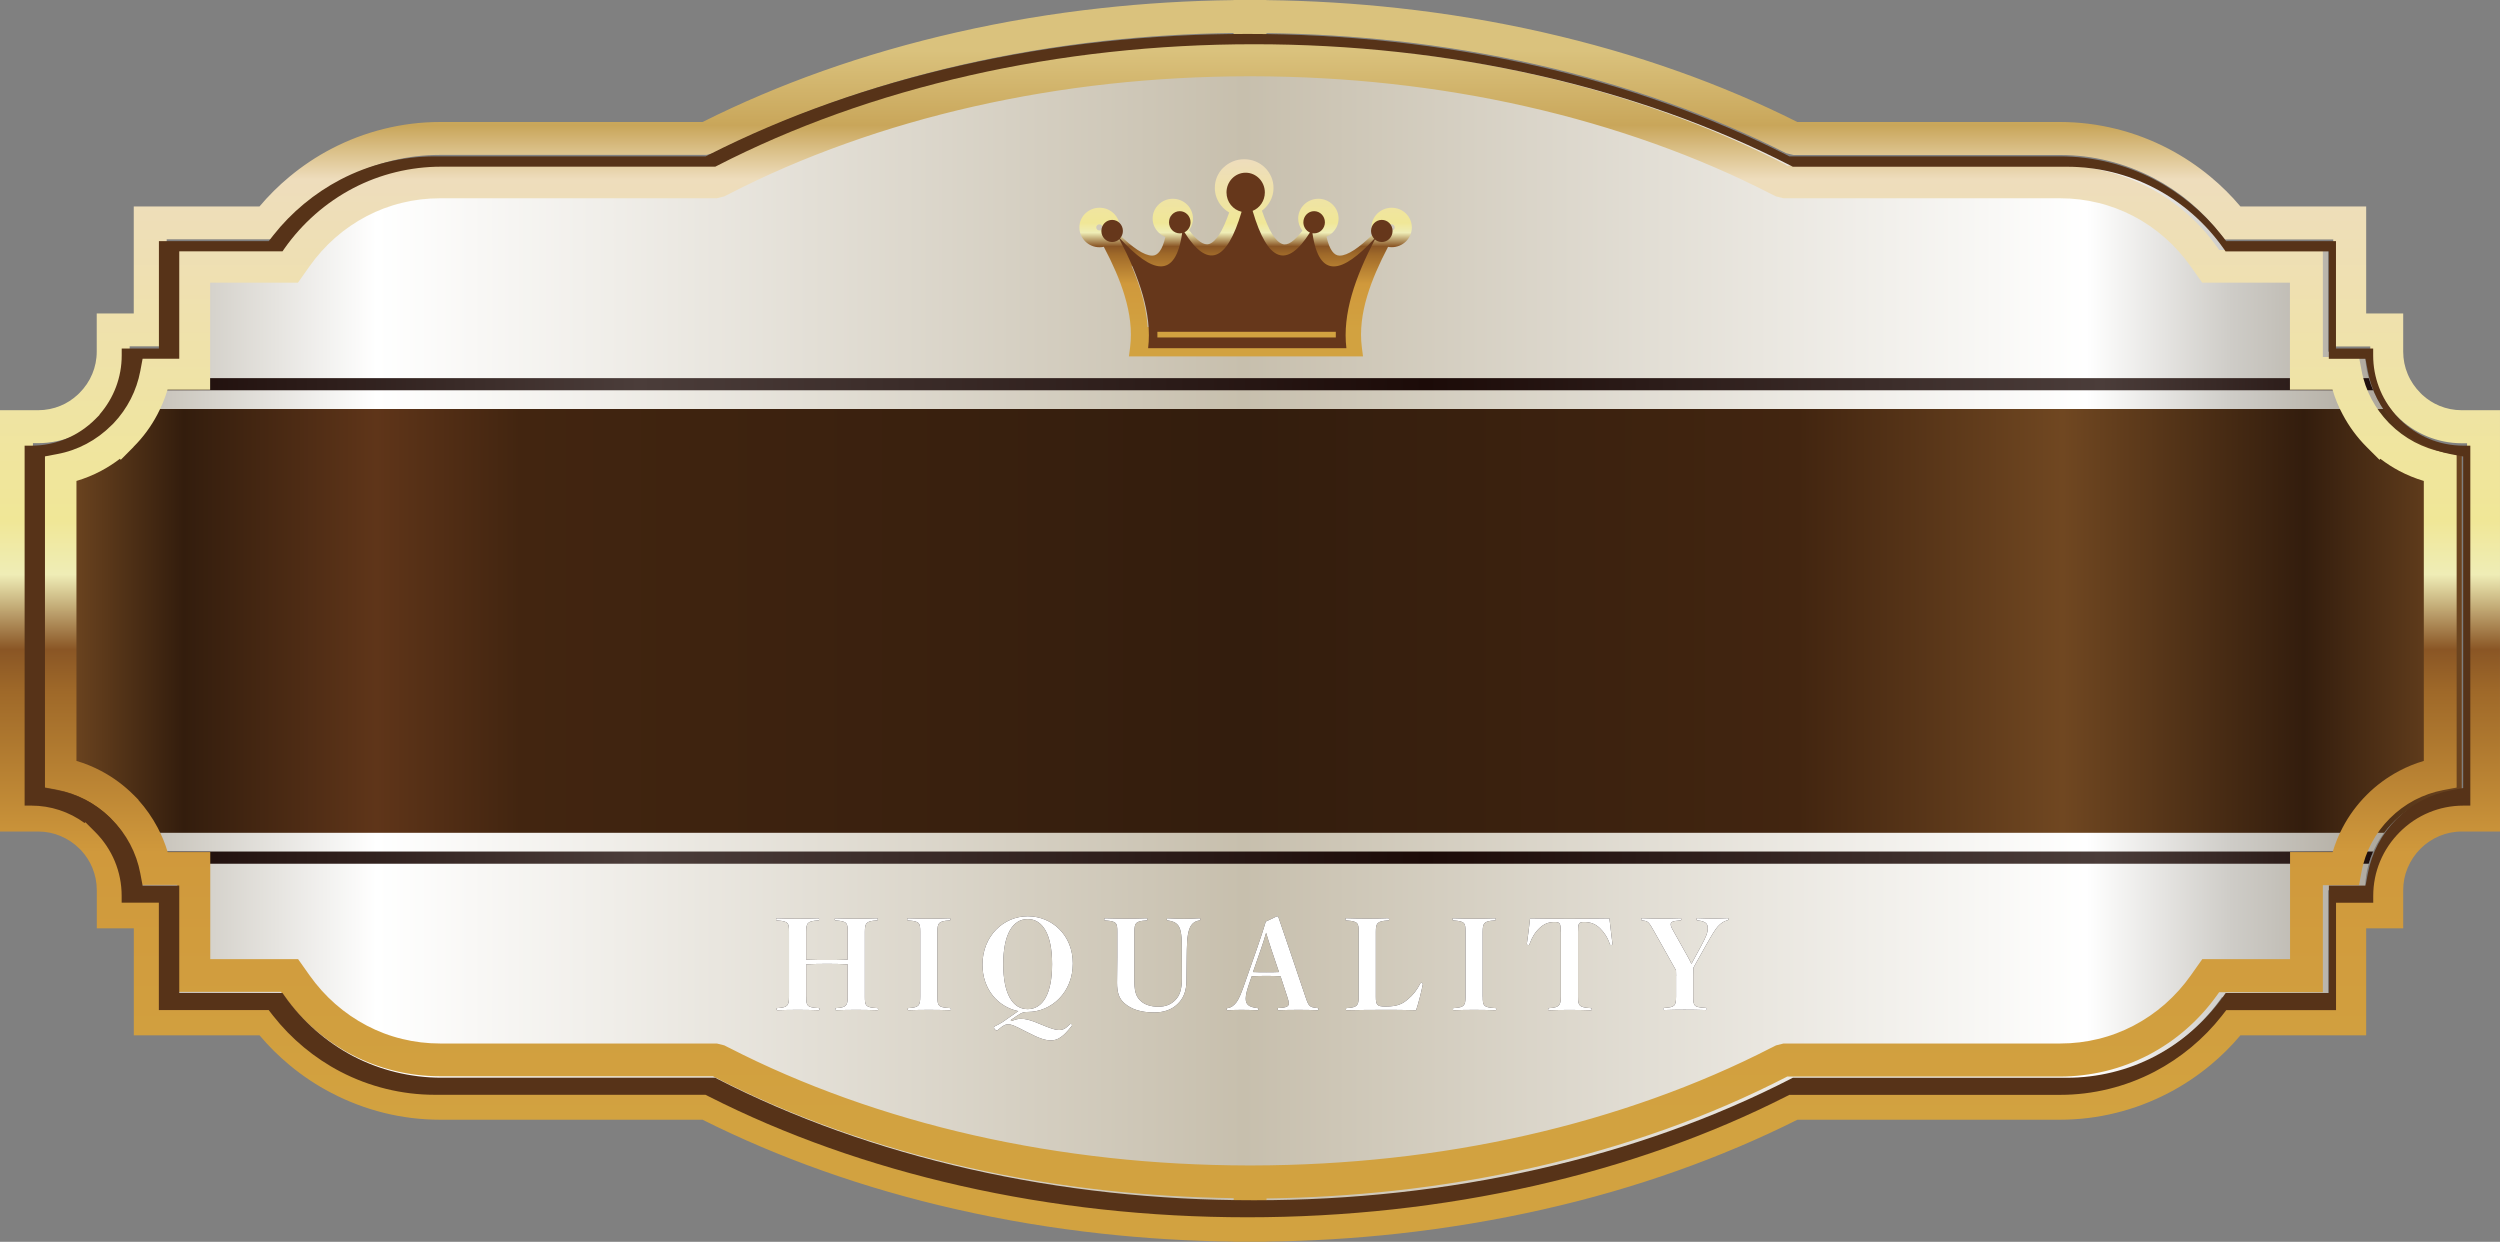
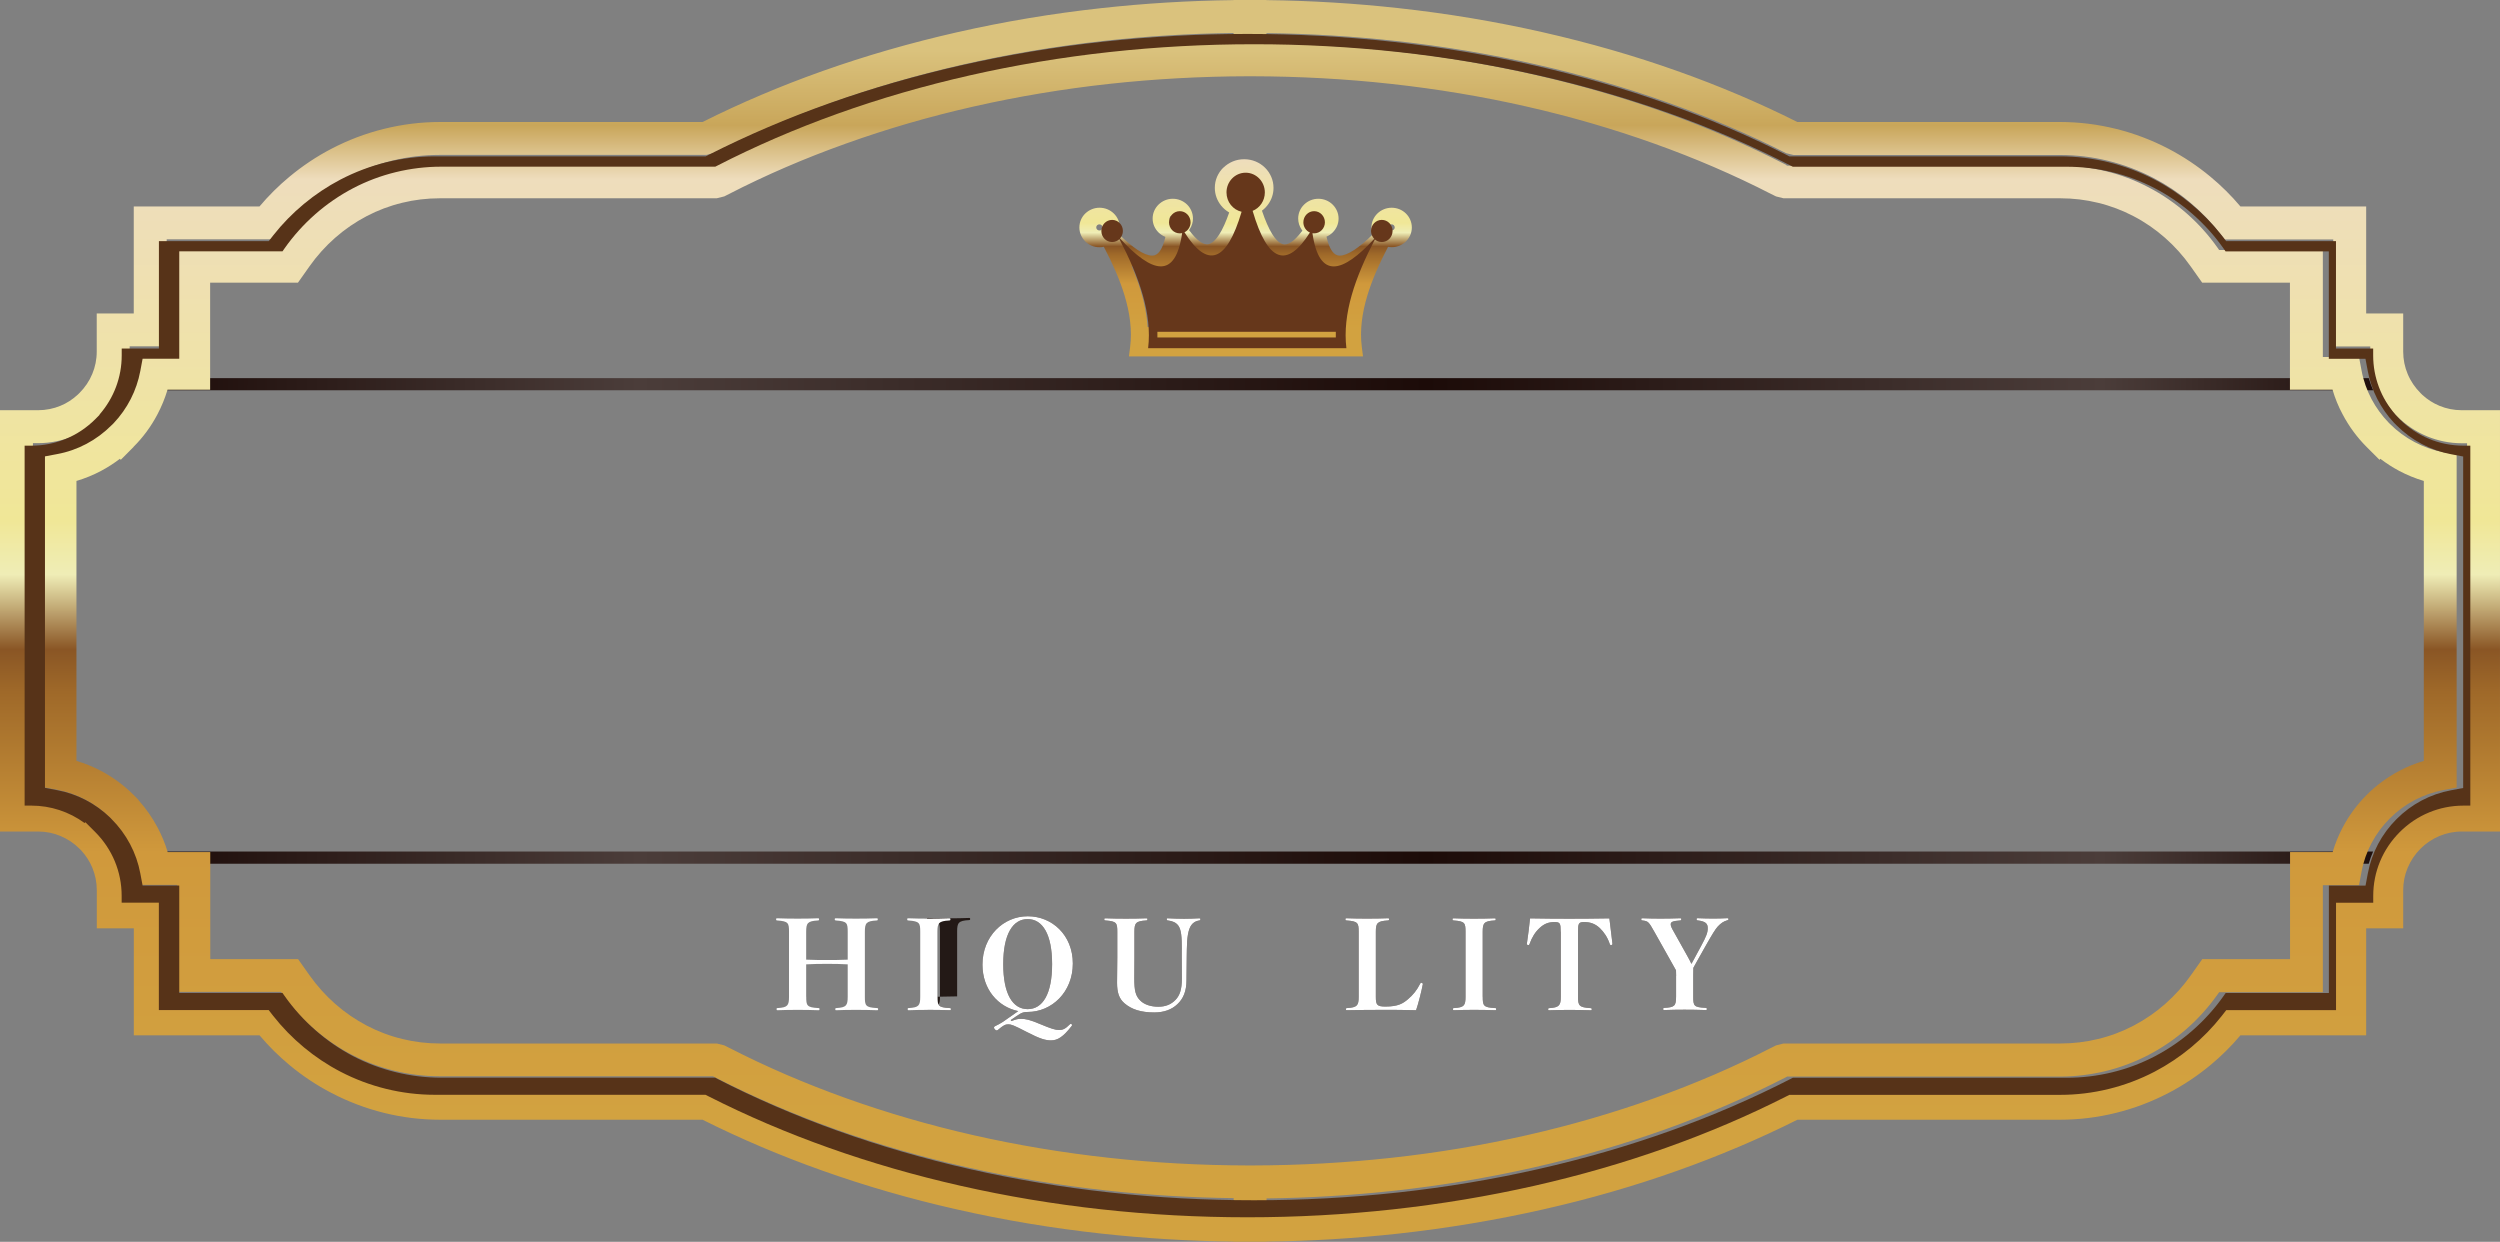
<svg xmlns="http://www.w3.org/2000/svg" xmlns:xlink="http://www.w3.org/1999/xlink" id="Layer_2" viewBox="0 0 415.33 206.3">
  <rect x="0" y="0" width="415.33" height="206.3" fill="#808080" stroke="none" />
  <defs>
    <clipPath id="clippath">
-       <path d="M118.21,26.61h-45.11c-11.08,0-20.92,5.56-26.88,14.02h-17.65v17.79h-6.15c0,8.84-7.24,16.08-16.08,16.08v57.32c8.84,0,16.08,7.24,16.08,16.08h6.15v17.79h17.65c5.96,8.46,15.8,14.02,26.88,14.02h45.11c24.72,12.7,55.75,20.27,89.46,20.27s64.74-7.57,89.46-20.27h45.11c11.08,0,20.92-5.56,26.88-14.02h17.64v-17.79h6.15c0-8.84,7.24-16.08,16.08-16.08v-57.32c-8.84,0-16.08-7.24-16.08-16.08h-6.15v-17.79h-17.64c-5.96-8.46-15.8-14.02-26.88-14.02h-45.11c-24.72-12.7-55.76-20.27-89.46-20.27s-64.74,7.57-89.46,20.27" style="fill:none; stroke-width:0px;" />
-     </clipPath>
+       </clipPath>
    <linearGradient id="linear-gradient" x1="-1127.96" y1="2367.38" x2="-1125.35" y2="2367.38" gradientTransform="translate(174009.54 365304.56) scale(154.26 -154.26)" gradientUnits="userSpaceOnUse">
      <stop offset="0" stop-color="#b0aa9d" />
      <stop offset=".13" stop-color="#fff" />
      <stop offset=".49" stop-color="#c7bfad" />
      <stop offset=".84" stop-color="#fff" />
      <stop offset=".9" stop-color="#ceccc7" />
      <stop offset="1" stop-color="#9b9282" />
    </linearGradient>
    <clipPath id="clippath-1">
      <path d="M182.12,37.78c0-.14.06-.27.15-.36h0c.09-.09.22-.15.37-.15s.28.06.38.15c.09.09.15.22.15.36,0,.07-.02.13-.04.19-.02.06-.06.12-.11.17h0s-.02.02-.02.02c-.04.04-.1.07-.16.1-.06.02-.12.03-.2.03-.14,0-.27-.06-.37-.15h0c-.09-.09-.15-.22-.15-.36M231.01,38.26l-.17-.09-.03-.03s-.08-.1-.11-.16h0c-.02-.07-.04-.13-.04-.2,0-.14.05-.27.15-.36.09-.09.23-.15.38-.15s.28.06.37.15h0c.09.1.15.22.15.36s-.06.27-.15.36h0c-.09.09-.23.15-.37.15-.07,0-.13-.01-.18-.03M201.79,43.15c2.01-.66,3.74-3.05,5.18-7.22,1.43,4.13,3.15,6.52,5.13,7.21,1.9.66,3.82-.11,5.76-2.26.93,3.03,2.55,4.36,4.72,4.35,1.05,0,2.18-.4,3.4-1.1-.61,1.41-1.13,2.82-1.55,4.23-.61,2.02-1,4.01-1.12,5.98h-32.66c-.12-1.98-.52-3.98-1.13-6.01-.42-1.39-.94-2.79-1.54-4.19,1.21.71,2.34,1.09,3.38,1.1,2.18.03,3.81-1.31,4.74-4.35,1.49,1.65,2.96,2.49,4.43,2.49.42,0,.84-.07,1.26-.21M194.83,36.81c-.15,0-.28-.06-.37-.15-.09-.09-.15-.21-.15-.36s.06-.27.15-.37c.09-.09.22-.15.37-.15s.28.06.37.15h0c.09.1.15.22.15.37,0,.11-.03.2-.07.27-.06.09-.14.16-.23.2l-.04.02h-.05s-.05.02-.05.02h-.08ZM218.84,36.79h-.03c-.1-.05-.18-.12-.24-.2-.05-.08-.09-.17-.09-.28,0-.14.06-.27.16-.36h0c.09-.1.22-.15.37-.15s.28.06.37.15c.1.09.16.22.16.37s-.06.27-.15.36c-.09.09-.23.15-.38.15h-.05s0,0,0,0h0s0,0,0,0h-.01s.01,0,.01,0h-.01l-.11-.02ZM206.25,33.15c-.46-.09-.87-.34-1.15-.69-.28-.34-.45-.78-.45-1.26,0-.55.23-1.05.6-1.41.36-.36.87-.58,1.44-.58s1.07.23,1.44.58c.37.36.6.86.6,1.41,0,.42-.13.8-.35,1.12-.23.33-.56.59-.94.74l-.57.22-.61-.13ZM203.24,27.84c-.88.86-1.42,2.05-1.42,3.36,0,1.13.4,2.17,1.08,2.99.36.44.81.82,1.31,1.11-1.09,3.13-2.2,4.86-3.32,5.23-.88.29-2-.49-3.35-2.3.04-.06.09-.12.13-.19.33-.51.52-1.11.52-1.74,0-.9-.38-1.73-.98-2.32h0c-.61-.59-1.45-.96-2.37-.96s-1.76.37-2.37.97c-.61.6-.98,1.41-.98,2.32s.38,1.72.99,2.32c.32.31.7.56,1.13.73-.5,2.17-1.25,3.12-2.2,3.11-1.36-.02-3.27-1.34-5.57-3.61.12-.34.19-.69.19-1.07,0-.9-.38-1.73-.99-2.32-.61-.6-1.45-.96-2.37-.96s-1.76.37-2.37.96h0c-.61.59-.98,1.41-.98,2.32s.38,1.72.98,2.32h0c.61.6,1.45.97,2.38.97.24,0,.48-.03.7-.08,1.45,2.75,2.66,5.46,3.45,8.1.89,2.94,1.27,5.81.92,8.56l-.2,1.55h38.89l-.2-1.55c-.35-2.75.03-5.6.91-8.53.8-2.65,2-5.36,3.45-8.12.2.04.4.06.6.06.92,0,1.76-.37,2.37-.96h0c.61-.6.98-1.41.98-2.32s-.38-1.73-.98-2.32h0c-.61-.6-1.45-.96-2.37-.96s-1.76.37-2.37.96c-.61.6-.99,1.42-.99,2.32,0,.4.08.8.22,1.15-2.28,2.23-4.16,3.52-5.49,3.53-.95.01-1.7-.96-2.2-3.15.38-.16.73-.4,1.02-.69.61-.6.99-1.41.99-2.32s-.38-1.72-.98-2.32c-.61-.6-1.45-.97-2.38-.97s-1.76.37-2.37.97h0c-.61.59-.98,1.41-.98,2.32,0,.67.21,1.29.56,1.81.04.07.09.13.14.2-1.34,1.77-2.44,2.52-3.31,2.22-1.16-.4-2.29-2.23-3.41-5.54.42-.31.78-.69,1.07-1.11.54-.76.85-1.69.85-2.68,0-1.32-.55-2.51-1.43-3.37-.88-.86-2.1-1.39-3.45-1.39s-2.56.54-3.44,1.4" style="fill:none; stroke-width:0px;" />
    </clipPath>
    <linearGradient id="linear-gradient-2" x1="-1004.95" y1="2275.02" x2="-1002.34" y2="2275.02" gradientTransform="translate(28767.5 -12556.97) rotate(-90) scale(12.55 -12.55)" gradientUnits="userSpaceOnUse">
      <stop offset="0" stop-color="#d2a240" />
      <stop offset=".25" stop-color="#d0993c" />
      <stop offset=".4" stop-color="#9f6929" />
      <stop offset=".44" stop-color="#8a5625" />
      <stop offset=".51" stop-color="#efedb6" />
      <stop offset=".56" stop-color="#f0e797" />
      <stop offset=".88" stop-color="#eeddbc" />
      <stop offset=".93" stop-color="#c9a65a" />
      <stop offset="1" stop-color="#dac27d" />
    </linearGradient>
    <clipPath id="clippath-2">
      <path d="M19.26,67.95c-2.93,3.96-7.64,6.55-12.92,6.55v57.32c5.28,0,9.99,2.58,12.93,6.55h376.8c2.93-3.96,7.64-6.55,12.92-6.55v-57.32c-5.28,0-9.99-2.58-12.92-6.55H19.26Z" style="fill:none; stroke-width:0px;" />
    </clipPath>
    <linearGradient id="linear-gradient-3" x1="-1127.96" y1="2367.38" x2="-1125.35" y2="2367.38" gradientTransform="translate(174009.54 365304.56) scale(154.26 -154.26)" gradientUnits="userSpaceOnUse">
      <stop offset="0" stop-color="#704721" />
      <stop offset=".05" stop-color="#331d0d" />
      <stop offset=".13" stop-color="#5f3519" />
      <stop offset=".19" stop-color="#422510" />
      <stop offset=".49" stop-color="#331d0d" />
      <stop offset=".72" stop-color="#422510" />
      <stop offset=".83" stop-color="#704721" />
      <stop offset=".93" stop-color="#331d0d" />
      <stop offset="1" stop-color="#704721" />
    </linearGradient>
    <clipPath id="clippath-3">
      <path d="M21.06,141.47c.29.65.54,1.32.73,2.02h371.73c.2-.69.44-1.37.73-2.02H21.06ZM21.79,62.82c-.2.69-.44,1.36-.73,2.02h373.2c-.29-.66-.53-1.33-.73-2.02H21.79Z" style="fill:none; stroke-width:0px;" />
    </clipPath>
    <linearGradient id="linear-gradient-4" x1="-1141.84" y1="2345.94" x2="-1139.23" y2="2345.94" gradientTransform="translate(-162863.27 -335312.35) rotate(-180) scale(142.98 -142.98)" gradientUnits="userSpaceOnUse">
      <stop offset="0" stop-color="#1c0b08" />
      <stop offset=".13" stop-color="#4b3d3a" />
      <stop offset=".43" stop-color="#1c0b08" />
      <stop offset=".78" stop-color="#4b3d3a" />
      <stop offset="1" stop-color="#1c0b08" />
    </linearGradient>
    <clipPath id="clippath-4">
      <path d="M22.17,74.25c1.58-1.57,2.93-3.4,3.99-5.42.68-1.29,1.24-2.65,1.67-4.08h7.08v-17.79h14.59l.82-1.16,1.08-1.53c1.24-1.76,2.68-3.36,4.27-4.76,1.6-1.41,3.37-2.62,5.26-3.61,1.83-.96,3.81-1.71,5.88-2.21,1.99-.49,4.1-.75,6.29-.75h45.97l1.25-.31.79-.4c6.06-3.12,12.56-5.93,19.43-8.38,6.8-2.44,13.9-4.5,21.24-6.16,7.24-1.64,14.77-2.91,22.54-3.76,7.44-.81,15.12-1.24,22.98-1.26h.75c7.86.02,15.54.44,22.98,1.26,7.76.85,15.3,2.11,22.54,3.76,7.33,1.66,14.44,3.73,21.24,6.16,6.86,2.45,13.36,5.26,19.43,8.38h.01l.8.4,1.24.31h45.96c2.19,0,4.3.26,6.29.75,2.07.5,4.05,1.25,5.88,2.21,1.89.98,3.66,2.2,5.26,3.61,1.59,1.4,3.03,3,4.27,4.76l1.08,1.53.82,1.16h14.58v17.79h7.08c.42,1.43.98,2.8,1.67,4.08,1.06,2.01,2.41,3.84,3.99,5.42l2.14,2.14.14-.17c.99.75,2.04,1.43,3.15,2.02,1.29.68,2.65,1.24,4.07,1.66v46.51c-1.43.42-2.8.98-4.08,1.66-2.01,1.06-3.84,2.41-5.41,3.99-1.58,1.58-2.93,3.4-3.99,5.41-.68,1.29-1.24,2.65-1.66,4.08h-7.08v17.79h-14.58l-.82,1.16-1.08,1.53c-1.24,1.76-2.68,3.36-4.27,4.76-1.6,1.41-3.37,2.62-5.26,3.61-1.84.96-3.81,1.71-5.89,2.21-1.99.49-4.1.75-6.29.75h-45.96l-1.24.31-.79.4h-.01c-6.07,3.12-12.57,5.93-19.43,8.38-6.8,2.43-13.9,4.5-21.24,6.16-7.24,1.64-14.77,2.91-22.53,3.75-7.44.81-15.12,1.24-22.99,1.26h-.75c-7.87-.02-15.55-.44-22.99-1.26-7.76-.85-15.29-2.11-22.53-3.75-7.34-1.66-14.44-3.73-21.24-6.16-6.87-2.46-13.36-5.26-19.43-8.38h-.01l-.79-.4-1.24-.31h-45.96c-2.19,0-4.3-.26-6.29-.75-2.08-.5-4.05-1.25-5.88-2.21-1.89-.99-3.66-2.2-5.26-3.61-1.6-1.4-3.03-3-4.28-4.76l-1.08-1.53-.82-1.16h-14.59v-17.79h-7.08c-.42-1.43-.99-2.79-1.67-4.07-.88-1.66-1.95-3.19-3.19-4.57v-.05l-.8-.8c-1.58-1.58-3.4-2.93-5.41-3.99-1.29-.68-2.65-1.24-4.08-1.66v-46.51c1.42-.42,2.79-.98,4.07-1.66,1.11-.59,2.16-1.27,3.15-2.02l.14.17,2.13-2.14ZM5.47,131.81v-58.19h.87c2.04,0,4.01-.41,5.81-1.16,1.87-.78,3.54-1.9,4.93-3.3l.8-.8v-.08c1.03-1.21,1.88-2.58,2.5-4.08.75-1.8,1.16-3.76,1.16-5.8v-.86h6.15v-17.78h18.04l.82-1.05c1.5-1.91,3.19-3.65,5.03-5.18,1.84-1.53,3.86-2.88,6.01-4,2.36-1.23,4.88-2.19,7.54-2.84,2.54-.62,5.21-.96,7.96-.96h44.27l1.23-.3c6.25-3.17,12.91-6.02,19.92-8.5,6.94-2.46,14.19-4.56,21.69-6.26,7.53-1.7,15.33-3.02,23.37-3.9,6.95-.76,14.08-1.2,21.36-1.29v1.73c-7.19.09-14.26.52-21.19,1.28-7.95.87-15.69,2.17-23.16,3.86-7.63,1.73-14.95,3.86-21.88,6.33-7.04,2.52-13.76,5.43-20.09,8.68l-.19.1h-45.32c-2.59,0-5.13.32-7.57.91-2.5.61-4.89,1.52-7.12,2.68-2.28,1.19-4.41,2.65-6.32,4.33-1.94,1.7-3.67,3.62-5.15,5.72l-.26.37h-17.23v17.78h-6.02l-.42,2.24c-.31,1.68-.88,3.28-1.67,4.77-.74,1.41-1.69,2.71-2.81,3.86l-.22.22c-1.21,1.2-2.59,2.23-4.11,3.03-1.48.78-3.08,1.36-4.77,1.67l-2.23.42v55.31l2.24.42c1.68.32,3.28.89,4.77,1.67,1.33.7,2.57,1.59,3.68,2.63l.42.42c1.21,1.21,2.24,2.59,3.03,4.09.78,1.48,1.35,3.08,1.67,4.77l.42,2.23h6.02v17.78h17.23l.26.37c1.48,2.1,3.21,4.02,5.15,5.72,1.92,1.68,4.04,3.15,6.32,4.34,2.23,1.16,4.62,2.07,7.13,2.68,2.45.6,4.99.91,7.57.91h45.33l.18.09h0c6.33,3.26,13.05,6.17,20.1,8.69,6.93,2.48,14.24,4.6,21.88,6.33,7.47,1.69,15.2,2.99,23.15,3.86,6.93.76,14.01,1.19,21.2,1.28v1.73c-7.28-.09-14.42-.53-21.36-1.29-8.03-.88-15.84-2.2-23.37-3.9-7.5-1.7-14.75-3.8-21.69-6.26-7-2.48-13.66-5.33-19.92-8.5l-1.23-.3h-44.27c-2.75,0-5.42-.33-7.96-.96-2.65-.65-5.18-1.61-7.54-2.84-2.15-1.12-4.16-2.46-6-4-1.84-1.53-3.53-3.27-5.03-5.18l-.82-1.04h-18.04v-17.78h-6.15v-.87c0-2.04-.42-4.01-1.16-5.8-.77-1.86-1.9-3.53-3.3-4.93l-2.04-2.04-.19.21c-.85-.58-1.76-1.08-2.72-1.47-1.8-.75-3.76-1.16-5.8-1.16h-.87v-.87ZM296.72,27.38h0c-6.33-3.25-13.05-6.17-20.09-8.68-6.93-2.48-14.25-4.6-21.88-6.33-7.47-1.69-15.21-2.99-23.16-3.86-6.93-.76-14.01-1.2-21.19-1.28v-1.73c7.28.09,14.42.53,21.37,1.29,8.03.88,15.84,2.2,23.36,3.9,7.5,1.7,14.75,3.8,21.69,6.26,7,2.48,13.66,5.33,19.92,8.5l1.23.3h44.27c2.75,0,5.42.33,7.96.96,2.65.65,5.18,1.62,7.53,2.84,2.15,1.12,4.17,2.46,6.01,4,1.84,1.53,3.53,3.27,5.03,5.18l.82,1.05h18.04v17.78h6.15v.86c0,2.05.42,4.01,1.17,5.8.62,1.5,1.47,2.87,2.5,4.08v.08l.8.8c1.39,1.39,3.07,2.52,4.94,3.3,1.8.74,3.76,1.16,5.8,1.16h.87v59.06h-.87c-2.04,0-4.01.42-5.8,1.16-1.85.77-3.52,1.9-4.93,3.31h0s0,.01,0,.01c-1.4,1.4-2.53,3.08-3.3,4.93-.75,1.8-1.17,3.76-1.17,5.8v.87h-6.15v17.78h-18.04l-.82,1.04c-1.5,1.92-3.19,3.65-5.03,5.18-1.84,1.53-3.86,2.88-6,4-2.36,1.23-4.88,2.19-7.54,2.84-2.54.62-5.21.96-7.96.96h-44.27l-1.23.3c-6.25,3.17-12.91,6.02-19.92,8.5-6.94,2.46-14.19,4.57-21.69,6.26-7.53,1.7-15.34,3.02-23.37,3.9-6.95.76-14.08,1.2-21.36,1.29v-1.73c7.19-.09,14.27-.53,21.2-1.28,7.95-.87,15.68-2.17,23.15-3.86,7.64-1.73,14.95-3.86,21.88-6.33,7.04-2.52,13.76-5.43,20.09-8.68h0s.18-.1.18-.1h45.33c2.59,0,5.12-.32,7.57-.91,2.51-.61,4.89-1.52,7.13-2.68,2.28-1.19,4.41-2.65,6.32-4.33,1.94-1.7,3.67-3.63,5.15-5.72l.26-.37h17.23v-17.78h6.01l.42-2.24c.31-1.68.88-3.28,1.67-4.77.79-1.5,1.82-2.88,3.03-4.09,1.21-1.21,2.59-2.23,4.09-3.03,1.49-.78,3.09-1.35,4.77-1.67l2.24-.42v-55.31l-2.23-.42c-1.68-.31-3.29-.89-4.77-1.67-1.51-.8-2.9-1.83-4.1-3.03l-.22-.22c-1.11-1.16-2.06-2.46-2.81-3.87-.78-1.48-1.36-3.09-1.67-4.77l-.42-2.24h-6.01v-17.78h-17.23l-.26-.37c-1.48-2.1-3.21-4.02-5.15-5.72-1.92-1.68-4.05-3.15-6.33-4.33-2.23-1.17-4.62-2.08-7.12-2.68-2.45-.6-4.99-.91-7.57-.91h-45.33l-.18-.1ZM208.05,0h-3.13v.02c-7.42.09-14.76.54-21.94,1.33-8.22.9-16.23,2.25-23.98,4.01-7.76,1.76-15.22,3.92-22.31,6.43-6.99,2.48-13.67,5.32-19.97,8.48h-43.63c-3.16,0-6.27.39-9.26,1.13-3.06.75-6,1.87-8.76,3.31-2.49,1.29-4.82,2.86-6.97,4.64-1.82,1.51-3.49,3.17-4.99,4.95h-20.89v17.78h-6.15v6.33c0,1.32-.26,2.57-.74,3.71-.49,1.19-1.22,2.26-2.13,3.17l-.31.3c-.84.77-1.8,1.4-2.86,1.83-1.13.47-2.39.73-3.71.73H0v69.99h6.33c1.32,0,2.57.26,3.71.74,1.2.5,2.28,1.22,3.17,2.12l.31.31c.76.84,1.39,1.8,1.83,2.87.47,1.14.73,2.39.73,3.71v6.33h6.15v17.78h20.89c1.5,1.78,3.17,3.44,4.99,4.95,2.14,1.78,4.48,3.34,6.97,4.63,2.76,1.44,5.7,2.56,8.75,3.31,2.99.74,6.1,1.13,9.26,1.13h43.63c6.3,3.16,12.97,6,19.97,8.48,7.09,2.52,14.55,4.68,22.31,6.43,7.75,1.76,15.77,3.11,23.99,4.01,7.19.79,14.52,1.24,21.94,1.33v.02h5.47v-.02c7.43-.09,14.75-.54,21.94-1.33,8.22-.91,16.24-2.26,23.99-4.01,7.76-1.75,15.22-3.91,22.31-6.43,6.99-2.48,13.67-5.32,19.97-8.48h43.63c3.16,0,6.27-.39,9.26-1.13,3.06-.75,5.99-1.87,8.75-3.31,2.49-1.29,4.82-2.85,6.97-4.63,1.82-1.51,3.49-3.17,4.99-4.95h20.89v-17.78h6.15v-6.33c0-1.32.26-2.57.74-3.71.5-1.19,1.22-2.27,2.12-3.17h0c.9-.91,1.98-1.63,3.17-2.13,1.14-.47,2.39-.74,3.71-.74h6.34v-69.99h-6.34c-1.32,0-2.58-.26-3.71-.73-1.05-.43-2.02-1.06-2.85-1.82l-.31-.31c-.91-.91-1.64-1.98-2.13-3.17-.48-1.14-.74-2.39-.74-3.71v-6.33h-6.15v-17.78h-20.89c-1.5-1.78-3.17-3.44-4.99-4.95-2.15-1.78-4.48-3.34-6.97-4.64-2.76-1.44-5.7-2.56-8.75-3.31-2.99-.74-6.1-1.13-9.27-1.13h-43.63c-6.3-3.16-12.97-6-19.97-8.48-7.09-2.52-14.55-4.67-22.31-6.43-7.75-1.76-15.77-3.11-23.99-4.01-7.19-.79-14.52-1.24-21.94-1.33v-.02h-2.34Z" style="fill:none; stroke-width:0px;" />
    </clipPath>
    <linearGradient id="linear-gradient-5" x1="-1111.23" y1="2341.91" x2="-1108.62" y2="2341.91" gradientTransform="translate(159398.08 -75343.92) rotate(-90) scale(67.97 -67.97)" xlink:href="#linear-gradient-2" />
  </defs>
  <g id="Layer_1-2">
    <g style="clip-path:url(#clippath);">
      <rect x="6.33" y="6.34" width="402.65" height="193.63" style="fill:url(#linear-gradient); stroke-width:0px;" />
    </g>
    <g style="clip-path:url(#clippath-1);">
      <rect x="179.29" y="26.44" width="55.26" height="32.77" style="fill:url(#linear-gradient-2); stroke-width:0px;" />
    </g>
    <path d="M185.97,39.72c3.27,6.27,5.46,12.4,4.77,18.13h32.94c-.69-5.72,1.48-11.82,4.73-18.07.31.27.71.43,1.15.43.99,0,1.79-.82,1.79-1.84s-.8-1.84-1.79-1.84-1.79.82-1.79,1.84c0,.51.21.98.54,1.31-5.31,5.73-9.15,6.79-10.27-.93.09.02.19.02.28.02.99,0,1.79-.83,1.79-1.84s-.8-1.85-1.79-1.85-1.79.83-1.79,1.85c0,.76.45,1.42,1.09,1.7-3.82,6.02-7,4.98-9.52-3.6,1.19-.48,2.03-1.67,2.03-3.06,0-1.81-1.43-3.28-3.19-3.28s-3.18,1.47-3.18,3.28c0,1.58,1.08,2.89,2.51,3.21-2.51,8.46-5.69,9.43-9.49,3.41.6-.3,1.01-.93,1.01-1.66,0-1.02-.8-1.85-1.79-1.85s-1.79.83-1.79,1.85.8,1.84,1.79,1.84c.13,0,.26-.01.39-.04-1.11,7.75-4.98,6.68-10.32.89.29-.33.48-.77.48-1.25,0-1.02-.8-1.84-1.79-1.84s-1.79.82-1.79,1.84.8,1.84,1.79,1.84c.47,0,.9-.19,1.22-.49M192.28,55.12h29.64v.94h-29.64v-.94Z" style="fill:#66371b; fill-rule:evenodd; stroke-width:0px;" />
    <g style="clip-path:url(#clippath-2);">
-       <rect x="6.33" y="67.95" width="402.65" height="70.41" style="fill:url(#linear-gradient-3); stroke-width:0px;" />
-     </g>
-     <path d="M133.94,165.59c0,1.45.08,1.78,2,1.88.18,0,.2.02.2.18s-.02.18-.2.18c-.98-.04-2.28-.06-3.41-.06s-2.43.02-3.32.06c-.16,0-.19-.02-.19-.16,0-.18.02-.2.19-.2,1.65-.1,1.87-.43,1.87-1.88v-10.79c0-1.45-.1-1.75-1.94-1.88-.18-.02-.2-.04-.2-.18,0-.16.02-.18.2-.18.96.04,2.26.06,3.39.06s2.45-.02,3.34-.06c.18,0,.2.02.2.18,0,.14-.02.16-.2.18-1.71.1-1.94.43-1.94,1.88v4.63c1.26.06,2.43.06,3.49.06s2.16,0,3.41-.06v-4.63c0-1.45-.1-1.75-1.96-1.88-.16-.02-.19-.04-.19-.18,0-.16.02-.18.2-.18.96.04,2.2.06,3.33.06s2.51-.02,3.41-.06c.18,0,.2.02.2.18,0,.14-.02.16-.2.18-1.71.1-1.94.43-1.94,1.88v10.79c0,1.45.08,1.78,1.98,1.88.2.02.22.04.22.2,0,.14-.02.16-.22.16-.96-.04-2.32-.06-3.45-.06s-2.36.02-3.24.06c-.19,0-.2-.02-.2-.16,0-.16.02-.18.2-.2,1.63-.1,1.86-.43,1.86-1.88v-5.38c-1.25-.08-2.35-.08-3.41-.08s-2.22,0-3.49.08v5.38Z" style="fill:#231916; stroke-width:0px;" />
-     <path d="M155.74,165.59c0,1.45.08,1.78,2.02,1.88.19,0,.21.02.21.2,0,.14-.02.16-.21.16-.98-.04-2.34-.06-3.47-.06s-2.41.02-3.28.06c-.19,0-.21-.02-.21-.16,0-.18.02-.2.19-.2,1.67-.1,1.89-.43,1.89-1.88v-10.79c0-1.45-.1-1.75-1.96-1.88-.18-.02-.2-.04-.2-.18,0-.16.02-.18.2-.18.96.04,2.24.06,3.36.06s2.51-.02,3.41-.06c.18,0,.2.02.2.18,0,.14-.02.16-.2.18-1.73.1-1.96.43-1.96,1.88v10.79Z" style="fill:#231916; stroke-width:0px;" />
+       </g>
+     <path d="M155.74,165.59c0,1.45.08,1.78,2.02,1.88.19,0,.21.02.21.2,0,.14-.02.16-.21.16-.98-.04-2.34-.06-3.47-.06c-.19,0-.21-.02-.21-.16,0-.18.02-.2.19-.2,1.67-.1,1.89-.43,1.89-1.88v-10.79c0-1.45-.1-1.75-1.96-1.88-.18-.02-.2-.04-.2-.18,0-.16.02-.18.2-.18.96.04,2.24.06,3.36.06s2.51-.02,3.41-.06c.18,0,.2.02.2.18,0,.14-.02.16-.2.18-1.73.1-1.96.43-1.96,1.88v10.79Z" style="fill:#231916; stroke-width:0px;" />
    <path d="M169.17,167.98c-3.34-.69-5.95-3.59-5.95-7.73,0-4.73,3.49-8.03,7.52-8.03s7.49,3.12,7.49,7.85-3.47,8.05-7.53,8.05c-.94,0-1.2.25-2.79,1.35l.12.16c.72-.28,1.1-.37,1.51-.37.86,0,1.47.12,3.28.88,1.77.74,2.51.98,3.12.98s1.04-.18,1.79-.94c.06-.06.1-.08.18-.08s.19.1.19.18-.02.12-.1.22c-1.37,1.75-2.28,2.34-3.39,2.34-.9,0-1.81-.24-4.06-1.41-2.08-1.08-2.55-1.26-3.04-1.26s-.84.18-1.71.92c-.08.06-.14.1-.22.1-.16,0-.45-.27-.45-.47,0-.1.04-.16.14-.22.47-.22.96-.49,1.33-.73l2.57-1.8ZM166.67,160.17c0,4.97,1.57,7.48,4.06,7.48s4.06-2.51,4.06-7.48-1.59-7.48-4.06-7.48-4.06,2.51-4.06,7.48" style="fill:#231916; stroke-width:0px;" />
    <path d="M196.34,157.74c0-2.04-.08-3.3-.61-4-.37-.47-.9-.72-1.69-.82-.18-.02-.2-.04-.2-.18,0-.16.02-.2.2-.18.72.04,1.9.08,2.67.08s1.83-.04,2.51-.08c.18,0,.2.02.2.16s-.02.18-.2.2c-.55.08-.98.33-1.31.78-.51.73-.72,2.06-.74,4.04l-.02,1.28c-.02,1.33-.04,2.63-.04,3.86,0,1.77-.51,3.02-1.51,3.95-.94.9-2.24,1.37-3.83,1.37-2.2,0-3.77-.49-4.97-1.53-.9-.78-1.22-1.8-1.22-3.41,0-1.26.04-2.79.04-4.14v-4.32c0-1.45-.1-1.75-1.96-1.88-.19-.02-.2-.04-.2-.18,0-.16.02-.18.2-.18.92.04,2.39.06,3.4.06,1.1,0,2.49-.02,3.36-.06.19,0,.2.02.2.18,0,.14-.02.16-.2.18-1.73.1-1.96.43-1.96,1.88v4.34c0,1.22-.02,2.26-.02,3.36,0,2.08.2,2.94,1,3.73.67.67,1.77,1.02,2.98,1.02s2.14-.37,2.89-1.16c.67-.71,1.04-1.69,1.04-3.53,0-1.06-.02-2.18-.02-3.55v-1.28Z" style="fill:#231916; stroke-width:0px;" />
-     <path d="M212.73,162.19c-.65-.04-1.55-.06-2.39-.06s-1.55.02-2.39.06l-.24.69c-.55,1.55-.76,2.42-.76,3,0,.96.45,1.41,1.88,1.59.2.02.22.04.22.2,0,.14-.02.16-.22.16-.84-.04-1.88-.06-2.61-.06-.69,0-1.45.02-2.22.06-.19,0-.21-.02-.21-.16,0-.16.02-.18.21-.2.53-.08,1-.41,1.43-.98.43-.59.78-1.41,1.57-3.71l1.88-5.36c.61-1.78,1.06-3.12,1.41-4.32l1.86-.88c.12,0,.2.06.25.2.49,1.45.98,2.85,1.75,5.12l2.73,8.07c.55,1.61.65,1.71,1.96,1.86.19.02.2.04.2.2,0,.14-.02.16-.2.16-.96-.04-1.81-.06-3.12-.06s-2.33.02-3.28.06c-.18,0-.2-.02-.2-.18s.02-.19.2-.19c1.45-.04,1.67-.37,1.67-.73,0-.31-.06-.55-.25-1.12l-1.12-3.42ZM211.14,157.5c-.33-.96-.51-1.59-.8-2.53-.28.98-.53,1.75-.81,2.57l-1.37,3.95c.67.04,1.47.04,2.18.04s1.57,0,2.14-.04l-1.35-4Z" style="fill:#231916; stroke-width:0px;" />
    <path d="M228.57,165.61c0,1.35.2,1.61,1.61,1.61,2.12,0,2.92-.53,3.73-1.22.8-.67,1.45-1.45,2.02-2.57.06-.12.1-.16.2-.16.12,0,.25.08.25.22-.22,1.16-.73,3.2-1.12,4.34-1.94-.06-3.67-.06-5.49-.06s-4.22.02-5.97.06c-.18,0-.2-.02-.2-.16,0-.16.02-.18.2-.2,1.67-.1,1.92-.43,1.92-1.86v-10.83c0-1.43-.12-1.73-2-1.86-.19-.02-.2-.04-.2-.19,0-.16.02-.18.2-.18.96.04,2.28.06,3.4.06s2.55-.02,3.45-.06c.18,0,.2.02.2.18,0,.14-.02.16-.2.19-1.75.1-2,.43-2,1.86v10.83Z" style="fill:#231916; stroke-width:0px;" />
    <path d="M246.33,165.59c0,1.45.08,1.78,2.02,1.88.19,0,.21.02.21.2,0,.14-.02.16-.21.16-.98-.04-2.34-.06-3.47-.06s-2.41.02-3.28.06c-.19,0-.21-.02-.21-.16,0-.18.02-.2.19-.2,1.67-.1,1.89-.43,1.89-1.88v-10.79c0-1.45-.1-1.75-1.96-1.88-.18-.02-.2-.04-.2-.18,0-.16.02-.18.2-.18.96.04,2.24.06,3.36.06s2.51-.02,3.41-.06c.18,0,.2.02.2.18,0,.14-.02.16-.2.18-1.73.1-1.96.43-1.96,1.88v10.79Z" style="fill:#231916; stroke-width:0px;" />
    <path d="M259.28,154.79c0-1.39-.1-1.61-1.02-1.61-1.02,0-1.75.31-2.47.98-.73.67-1.28,1.53-1.69,2.69-.04.1-.08.16-.16.16-.18,0-.28-.06-.28-.22.18-1.16.43-3.16.53-4.22,2.26.04,4.45.06,6.53.06s4.36-.02,6.65-.06c.12,1.06.37,3.06.51,4.22,0,.16-.1.22-.28.22-.08,0-.12-.06-.16-.16-.37-1.12-.96-2-1.69-2.69-.72-.67-1.53-.98-2.55-.98-.94,0-1.04.22-1.04,1.61v10.83c0,1.43.18,1.75,2.08,1.86.18.02.2.04.2.2,0,.14-.02.16-.2.16-.86-.04-2.45-.06-3.51-.06s-2.55.02-3.33.06c-.18,0-.2-.02-.2-.16,0-.16.02-.18.2-.2,1.59-.1,1.9-.43,1.9-1.86v-10.83Z" style="fill:#231916; stroke-width:0px;" />
    <path d="M278.46,162.15c0-.33-.02-.67-.02-.94-.26-.45-.53-.92-.79-1.41l-2.82-5.02c-.92-1.65-1.04-1.75-1.94-1.86-.2-.02-.22-.04-.22-.19,0-.16.02-.18.22-.18,1.02.04,1.98.06,2.96.06s2.2-.02,3.26-.06c.18,0,.2.02.2.18,0,.14-.02.16-.2.19-1.26.08-1.55.26-1.55.63,0,.28.12.57.51,1.24l2.3,4.12c.25.43.43.81.63,1.22.18-.34.33-.59.51-.94l1.08-2c.9-1.67,1.12-2.26,1.12-3s-.35-1.12-1.65-1.28c-.19-.02-.2-.04-.2-.19,0-.16.02-.18.2-.18.86.04,1.83.06,2.63.06s1.37-.02,2.24-.06c.2,0,.22.02.22.16s-.02.14-.22.2c-.57.16-1.04.47-1.55,1.02-.41.45-.9,1.25-2.04,3.26l-1.39,2.47c-.25.45-.41.73-.63,1.14,0,.49-.02.8-.02,1.35v3.42c0,1.57.1,1.77,2.06,1.88.18.02.2.04.2.2,0,.14-.02.16-.2.16-1.02-.04-2.53-.06-3.51-.06s-2.45.02-3.34.06c-.18,0-.2-.02-.2-.16,0-.16.02-.18.2-.2,1.69-.1,1.94-.31,1.94-1.88v-3.45Z" style="fill:#231916; stroke-width:0px;" />
    <path d="M133.94,165.59c0,1.45.08,1.78,2,1.88.18,0,.2.02.2.18s-.02.18-.2.18c-.98-.04-2.28-.06-3.41-.06s-2.43.02-3.32.06c-.16,0-.19-.02-.19-.16,0-.18.02-.2.19-.2,1.65-.1,1.87-.43,1.87-1.88v-10.79c0-1.45-.1-1.75-1.94-1.88-.18-.02-.2-.04-.2-.18,0-.16.02-.18.2-.18.96.04,2.26.06,3.39.06s2.45-.02,3.34-.06c.18,0,.2.02.2.18,0,.14-.02.16-.2.18-1.71.1-1.94.43-1.94,1.88v4.63c1.26.06,2.43.06,3.49.06s2.16,0,3.41-.06v-4.63c0-1.45-.1-1.75-1.96-1.88-.16-.02-.19-.04-.19-.18,0-.16.02-.18.2-.18.96.04,2.2.06,3.33.06s2.51-.02,3.41-.06c.18,0,.2.02.2.18,0,.14-.02.16-.2.18-1.71.1-1.94.43-1.94,1.88v10.79c0,1.45.08,1.78,1.98,1.88.2.02.22.04.22.2,0,.14-.02.16-.22.16-.96-.04-2.32-.06-3.45-.06s-2.36.02-3.24.06c-.19,0-.2-.02-.2-.16,0-.16.02-.18.2-.2,1.63-.1,1.86-.43,1.86-1.88v-5.38c-1.25-.08-2.35-.08-3.41-.08s-2.22,0-3.49.08v5.38Z" style="fill:#fff; stroke-width:0px;" />
    <path d="M155.74,165.59c0,1.45.08,1.78,2.02,1.88.19,0,.21.02.21.2,0,.14-.02.16-.21.16-.98-.04-2.34-.06-3.47-.06s-2.41.02-3.28.06c-.19,0-.21-.02-.21-.16,0-.18.02-.2.19-.2,1.67-.1,1.89-.43,1.89-1.88v-10.79c0-1.45-.1-1.75-1.96-1.88-.18-.02-.2-.04-.2-.18,0-.16.02-.18.2-.18.96.04,2.24.06,3.36.06s2.51-.02,3.41-.06c.18,0,.2.02.2.18,0,.14-.02.16-.2.18-1.73.1-1.96.43-1.96,1.88v10.79Z" style="fill:#fff; stroke-width:0px;" />
    <path d="M169.17,167.98c-3.34-.69-5.95-3.59-5.95-7.73,0-4.73,3.49-8.03,7.52-8.03s7.49,3.12,7.49,7.85-3.47,8.05-7.53,8.05c-.94,0-1.2.25-2.79,1.35l.12.16c.72-.28,1.1-.37,1.51-.37.86,0,1.47.12,3.28.88,1.77.74,2.51.98,3.12.98s1.04-.18,1.79-.94c.06-.06.1-.08.18-.08s.19.1.19.18-.02.12-.1.22c-1.37,1.75-2.28,2.34-3.39,2.34-.9,0-1.81-.24-4.06-1.41-2.08-1.08-2.55-1.26-3.04-1.26s-.84.18-1.71.92c-.08.06-.14.1-.22.1-.16,0-.45-.27-.45-.47,0-.1.04-.16.14-.22.47-.22.96-.49,1.33-.73l2.57-1.8ZM166.67,160.17c0,4.97,1.57,7.48,4.06,7.48s4.06-2.51,4.06-7.48-1.59-7.48-4.06-7.48-4.06,2.51-4.06,7.48" style="fill:#fff; stroke-width:0px;" />
    <path d="M196.34,157.74c0-2.04-.08-3.3-.61-4-.37-.47-.9-.72-1.69-.82-.18-.02-.2-.04-.2-.18,0-.16.02-.2.2-.18.72.04,1.9.08,2.67.08s1.83-.04,2.51-.08c.18,0,.2.02.2.16s-.02.18-.2.2c-.55.08-.98.33-1.31.78-.51.73-.72,2.06-.74,4.04l-.02,1.28c-.02,1.33-.04,2.63-.04,3.86,0,1.77-.51,3.02-1.51,3.95-.94.9-2.24,1.37-3.83,1.37-2.2,0-3.77-.49-4.97-1.53-.9-.78-1.22-1.8-1.22-3.41,0-1.26.04-2.79.04-4.14v-4.32c0-1.45-.1-1.75-1.96-1.88-.19-.02-.2-.04-.2-.18,0-.16.02-.18.2-.18.92.04,2.39.06,3.4.06,1.1,0,2.49-.02,3.36-.06.19,0,.2.02.2.18,0,.14-.02.16-.2.18-1.73.1-1.96.43-1.96,1.88v4.34c0,1.22-.02,2.26-.02,3.36,0,2.08.2,2.94,1,3.73.67.67,1.77,1.02,2.98,1.02s2.14-.37,2.89-1.16c.67-.71,1.04-1.69,1.04-3.53,0-1.06-.02-2.18-.02-3.55v-1.28Z" style="fill:#fff; stroke-width:0px;" />
-     <path d="M212.73,162.19c-.65-.04-1.55-.06-2.39-.06s-1.55.02-2.39.06l-.24.69c-.55,1.55-.76,2.42-.76,3,0,.96.45,1.41,1.88,1.59.2.02.22.04.22.2,0,.14-.02.16-.22.16-.84-.04-1.88-.06-2.61-.06-.69,0-1.45.02-2.22.06-.19,0-.21-.02-.21-.16,0-.16.02-.18.21-.2.53-.08,1-.41,1.43-.98.43-.59.78-1.41,1.57-3.71l1.88-5.36c.61-1.78,1.06-3.12,1.41-4.32l1.86-.88c.12,0,.2.06.25.2.49,1.45.98,2.85,1.75,5.12l2.73,8.07c.55,1.61.65,1.71,1.96,1.86.19.02.2.04.2.2,0,.14-.02.16-.2.16-.96-.04-1.81-.06-3.12-.06s-2.33.02-3.28.06c-.18,0-.2-.02-.2-.18s.02-.19.2-.19c1.45-.04,1.67-.37,1.67-.73,0-.31-.06-.55-.25-1.12l-1.12-3.42ZM211.14,157.5c-.33-.96-.51-1.59-.8-2.53-.28.98-.53,1.75-.81,2.57l-1.37,3.95c.67.04,1.47.04,2.18.04s1.57,0,2.14-.04l-1.35-4Z" style="fill:#fff; stroke-width:0px;" />
    <path d="M228.57,165.61c0,1.35.2,1.61,1.61,1.61,2.12,0,2.92-.53,3.73-1.22.8-.67,1.45-1.45,2.02-2.57.06-.12.1-.16.2-.16.12,0,.25.08.25.22-.22,1.16-.73,3.2-1.12,4.34-1.94-.06-3.67-.06-5.49-.06s-4.22.02-5.97.06c-.18,0-.2-.02-.2-.16,0-.16.02-.18.2-.2,1.67-.1,1.92-.43,1.92-1.86v-10.83c0-1.43-.12-1.73-2-1.86-.19-.02-.2-.04-.2-.19,0-.16.02-.18.2-.18.96.04,2.28.06,3.4.06s2.55-.02,3.45-.06c.18,0,.2.02.2.18,0,.14-.02.16-.2.19-1.75.1-2,.43-2,1.86v10.83Z" style="fill:#fff; stroke-width:0px;" />
    <path d="M246.33,165.59c0,1.45.08,1.78,2.02,1.88.19,0,.21.02.21.2,0,.14-.02.16-.21.16-.98-.04-2.34-.06-3.47-.06s-2.41.02-3.28.06c-.19,0-.21-.02-.21-.16,0-.18.02-.2.19-.2,1.67-.1,1.89-.43,1.89-1.88v-10.79c0-1.45-.1-1.75-1.96-1.88-.18-.02-.2-.04-.2-.18,0-.16.02-.18.2-.18.96.04,2.24.06,3.36.06s2.51-.02,3.41-.06c.18,0,.2.02.2.18,0,.14-.02.16-.2.18-1.73.1-1.96.43-1.96,1.88v10.79Z" style="fill:#fff; stroke-width:0px;" />
    <path d="M259.28,154.79c0-1.39-.1-1.61-1.02-1.61-1.02,0-1.75.31-2.47.98-.73.67-1.28,1.53-1.69,2.69-.04.1-.08.16-.16.16-.18,0-.28-.06-.28-.22.18-1.16.43-3.16.53-4.22,2.26.04,4.45.06,6.53.06s4.36-.02,6.65-.06c.12,1.06.37,3.06.51,4.22,0,.16-.1.22-.28.22-.08,0-.12-.06-.16-.16-.37-1.12-.96-2-1.69-2.69-.72-.67-1.53-.98-2.55-.98-.94,0-1.04.22-1.04,1.61v10.83c0,1.43.18,1.75,2.08,1.86.18.02.2.04.2.2,0,.14-.02.16-.2.16-.86-.04-2.45-.06-3.51-.06s-2.55.02-3.33.06c-.18,0-.2-.02-.2-.16,0-.16.02-.18.2-.2,1.59-.1,1.9-.43,1.9-1.86v-10.83Z" style="fill:#fff; stroke-width:0px;" />
    <path d="M278.46,162.15c0-.33-.02-.67-.02-.94-.26-.45-.53-.92-.79-1.41l-2.82-5.02c-.92-1.65-1.04-1.75-1.94-1.86-.2-.02-.22-.04-.22-.19,0-.16.02-.18.22-.18,1.02.04,1.98.06,2.96.06s2.2-.02,3.26-.06c.18,0,.2.02.2.18,0,.14-.02.16-.2.19-1.26.08-1.55.26-1.55.63,0,.28.12.57.51,1.24l2.3,4.12c.25.43.43.81.63,1.22.18-.34.33-.59.51-.94l1.08-2c.9-1.67,1.12-2.26,1.12-3s-.35-1.12-1.65-1.28c-.19-.02-.2-.04-.2-.19,0-.16.02-.18.2-.18.86.04,1.83.06,2.63.06s1.37-.02,2.24-.06c.2,0,.22.02.22.16s-.02.14-.22.2c-.57.16-1.04.47-1.55,1.02-.41.45-.9,1.25-2.04,3.26l-1.39,2.47c-.25.45-.41.73-.63,1.14,0,.49-.02.8-.02,1.35v3.42c0,1.57.1,1.77,2.06,1.88.18.02.2.04.2.2,0,.14-.02.16-.2.16-1.02-.04-2.53-.06-3.51-.06s-2.45.02-3.34.06c-.18,0-.2-.02-.2-.16,0-.16.02-.18.2-.2,1.69-.1,1.94-.31,1.94-1.88v-3.45Z" style="fill:#fff; stroke-width:0px;" />
    <g style="clip-path:url(#clippath-3);">
      <rect x="21.06" y="62.82" width="373.2" height="80.67" style="fill:url(#linear-gradient-4); stroke-width:0px;" />
    </g>
    <g style="clip-path:url(#clippath-4);">
      <rect y="0" width="415.33" height="206.3" style="fill:url(#linear-gradient-5); stroke-width:0px;" />
    </g>
    <path d="M207.23,202.23c-16.3,0-32.35-1.76-47.68-5.24-15.05-3.41-29.12-8.4-41.81-14.84l-.53-.27h-45c-5.42,0-10.84-1.33-15.67-3.85-4.3-2.24-8.16-5.45-11.16-9.27l-.74-.95h-18.25v-17.85h-6.18v-1.14c0-3.99-1.56-7.75-4.39-10.59l-1.63-1.63-.14.13c-2.55-1.87-5.65-2.89-8.82-2.89h-1.14v-59.8h1.14c3.99,0,7.75-1.56,10.59-4.39l.72-.73v-.06c2.38-2.73,3.68-6.19,3.68-9.81v-1.14h6.18v-17.85h18.25l.74-.95c3-3.82,6.86-7.02,11.16-9.27,4.83-2.52,10.25-3.86,15.67-3.86h45.01l.53-.27c12.68-6.43,26.75-11.42,41.81-14.83,15.33-3.48,31.37-5.24,47.68-5.24s32.35,1.76,47.68,5.24c15.05,3.41,29.12,8.4,41.81,14.83l.52.27h45.01c5.42,0,10.84,1.33,15.67,3.86,4.3,2.24,8.16,5.45,11.16,9.27l.74.95h18.24v17.85h6.18v1.14c0,3.62,1.3,7.08,3.68,9.81v.02l.71.75c2.85,2.85,6.61,4.41,10.61,4.41h1.14v59.8h-1.14c-3.99,0-7.75,1.56-10.59,4.4-2.84,2.85-4.4,6.6-4.4,10.59v1.14h-6.18v17.85h-18.24l-.74.95c-3,3.82-6.86,7.02-11.16,9.27-4.83,2.52-10.25,3.85-15.67,3.85h-45.01l-.53.27c-12.69,6.43-26.76,11.42-41.8,14.83-15.34,3.47-31.38,5.24-47.69,5.24M119.09,179.19c12.73,6.54,26.88,11.6,42.05,15.04,15.11,3.43,30.99,5.17,47.2,5.17s32.09-1.74,47.2-5.17c15.15-3.43,29.3-8.49,42.04-15.04l.27-.14h45.52c5.09,0,10.15-1.23,14.62-3.57,4.52-2.36,8.46-5.82,11.42-10.02l.34-.49h17.15v-17.84h6.09l.38-2.02c.64-3.43,2.29-6.55,4.78-9.04,2.49-2.49,5.61-4.14,9.04-4.78l2.02-.38v-55.07l-2.02-.38c-3.41-.64-6.54-2.29-9.04-4.79l-.44-.44c-2.23-2.39-3.75-5.37-4.35-8.6l-.38-2.02h-6.09v-17.84h-17.15l-.34-.49c-2.95-4.19-6.9-7.66-11.42-10.01-4.47-2.34-9.53-3.57-14.62-3.57h-45.52l-.27-.14c-12.72-6.54-26.87-11.6-42.04-15.04-15.12-3.43-31-5.17-47.2-5.17s-32.08,1.74-47.2,5.17c-15.18,3.44-29.32,8.5-42.04,15.04l-.26.13h-45.52c-5.1,0-10.16,1.23-14.63,3.57-4.52,2.36-8.46,5.82-11.41,10.01l-.34.49h-17.15v17.84h-6.09l-.38,2.03c-.61,3.26-2.15,6.27-4.45,8.7l-.33.32c-2.5,2.5-5.62,4.16-9.04,4.79l-2.02.38v55.07l2.02.38c3.32.62,6.36,2.2,8.81,4.56l.21.22c2.51,2.51,4.16,5.63,4.8,9.05l.38,2.02h6.09v17.84h17.15l.34.49c2.95,4.19,6.9,7.65,11.41,10.02,4.48,2.33,9.54,3.57,14.63,3.57h45.52l.26.14Z" style="fill:#573318; fill-rule:evenodd; stroke-width:0px;" />
  </g>
</svg>